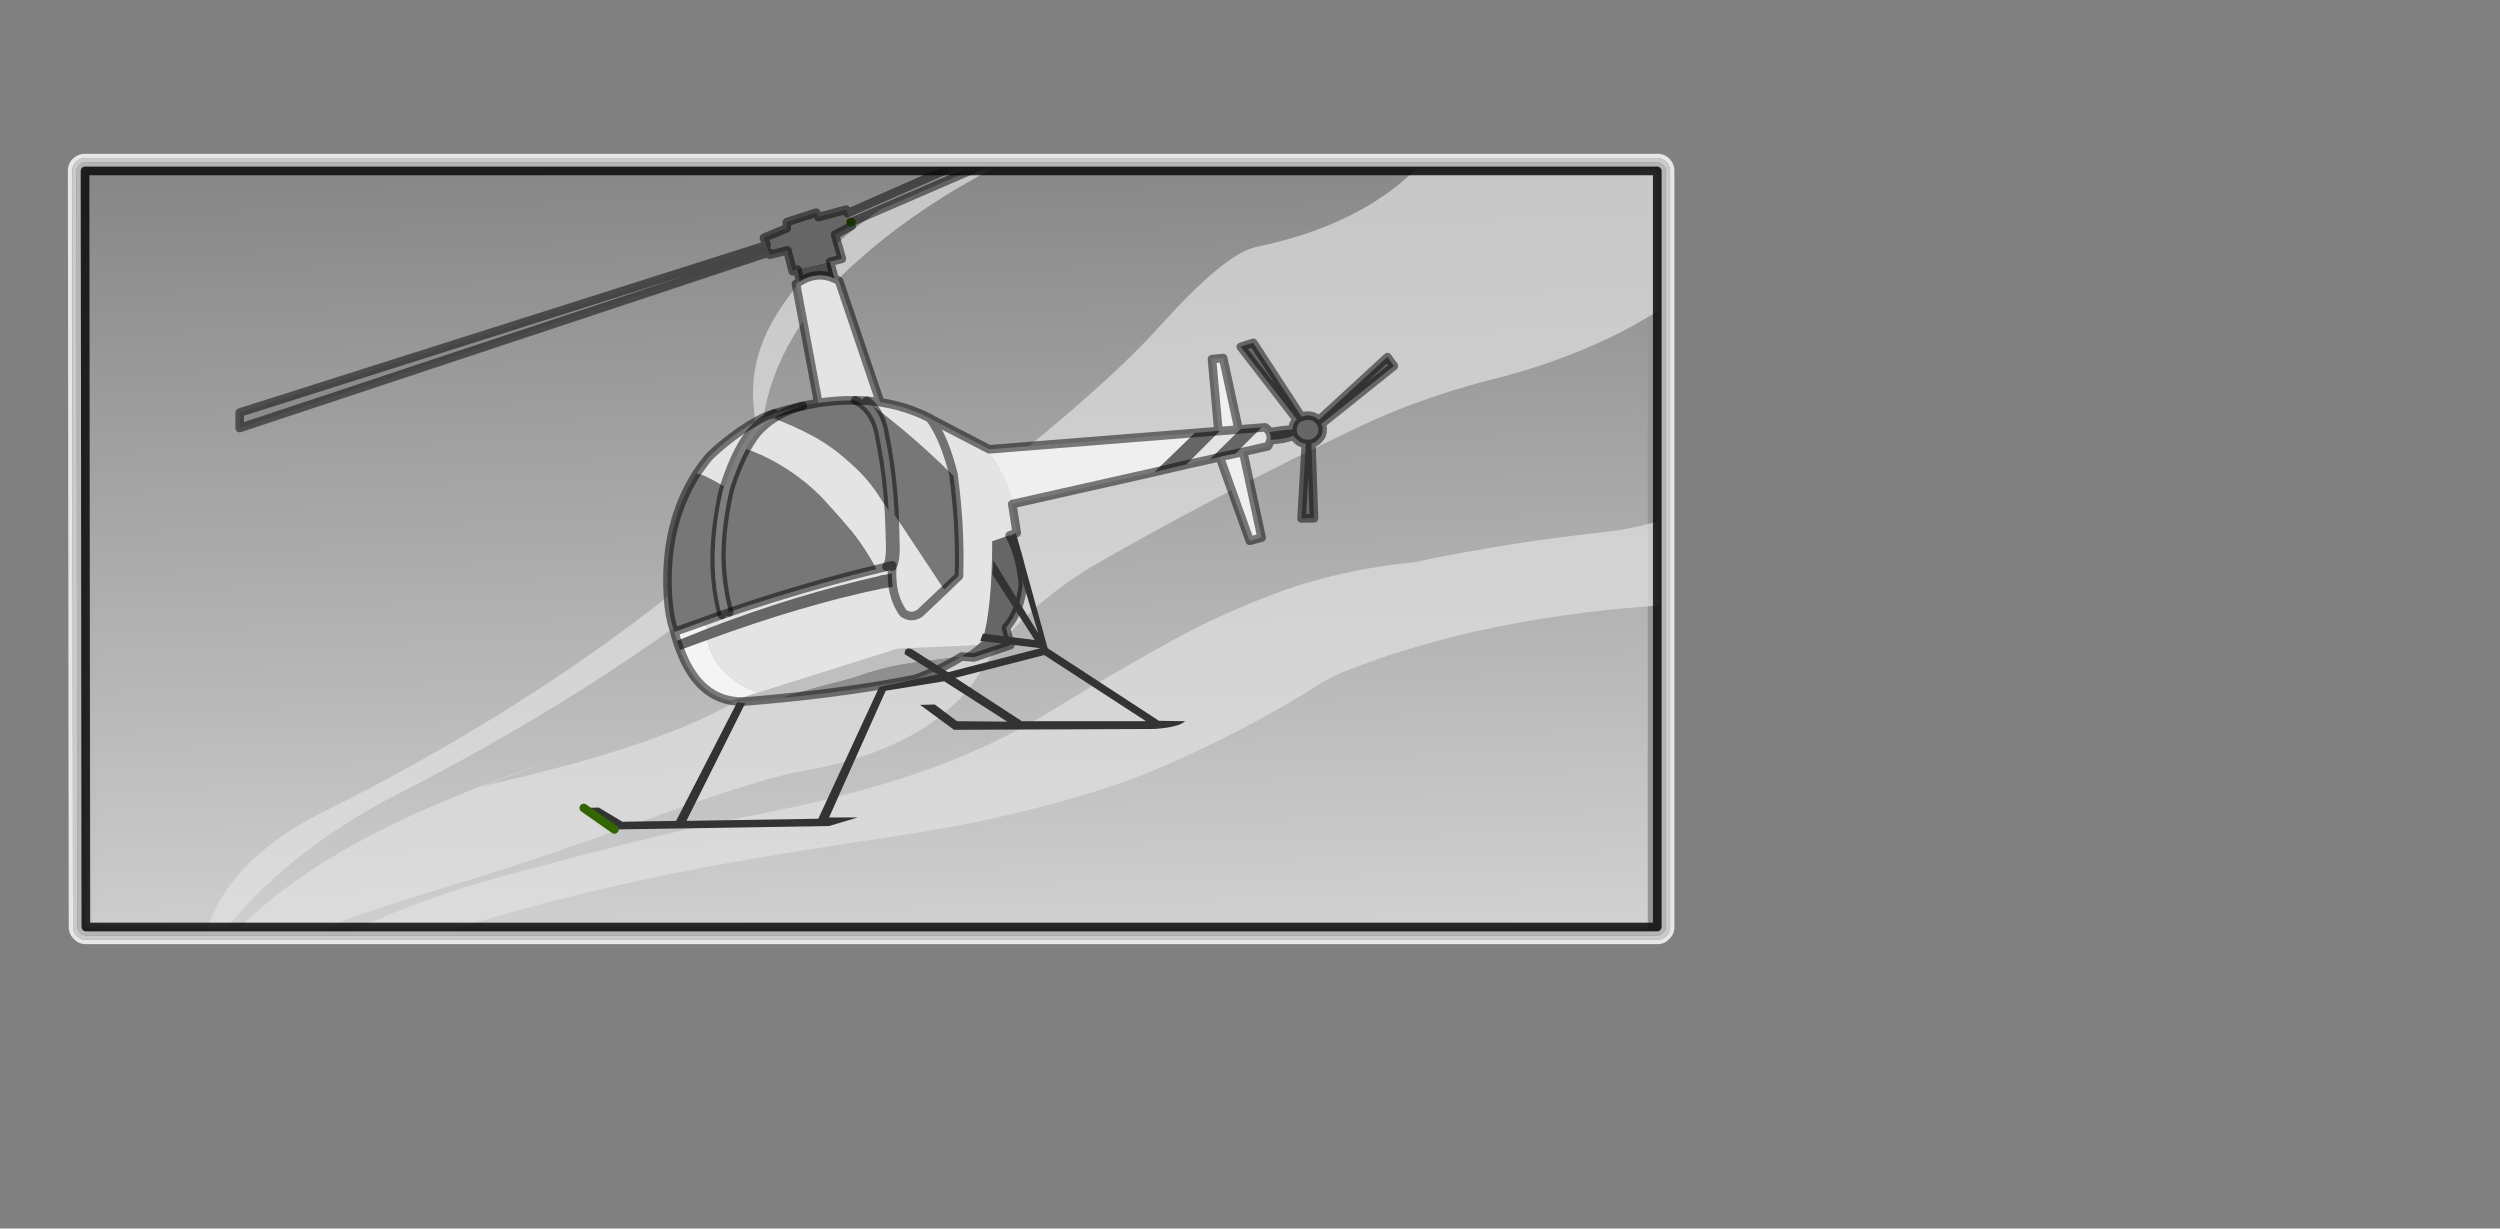
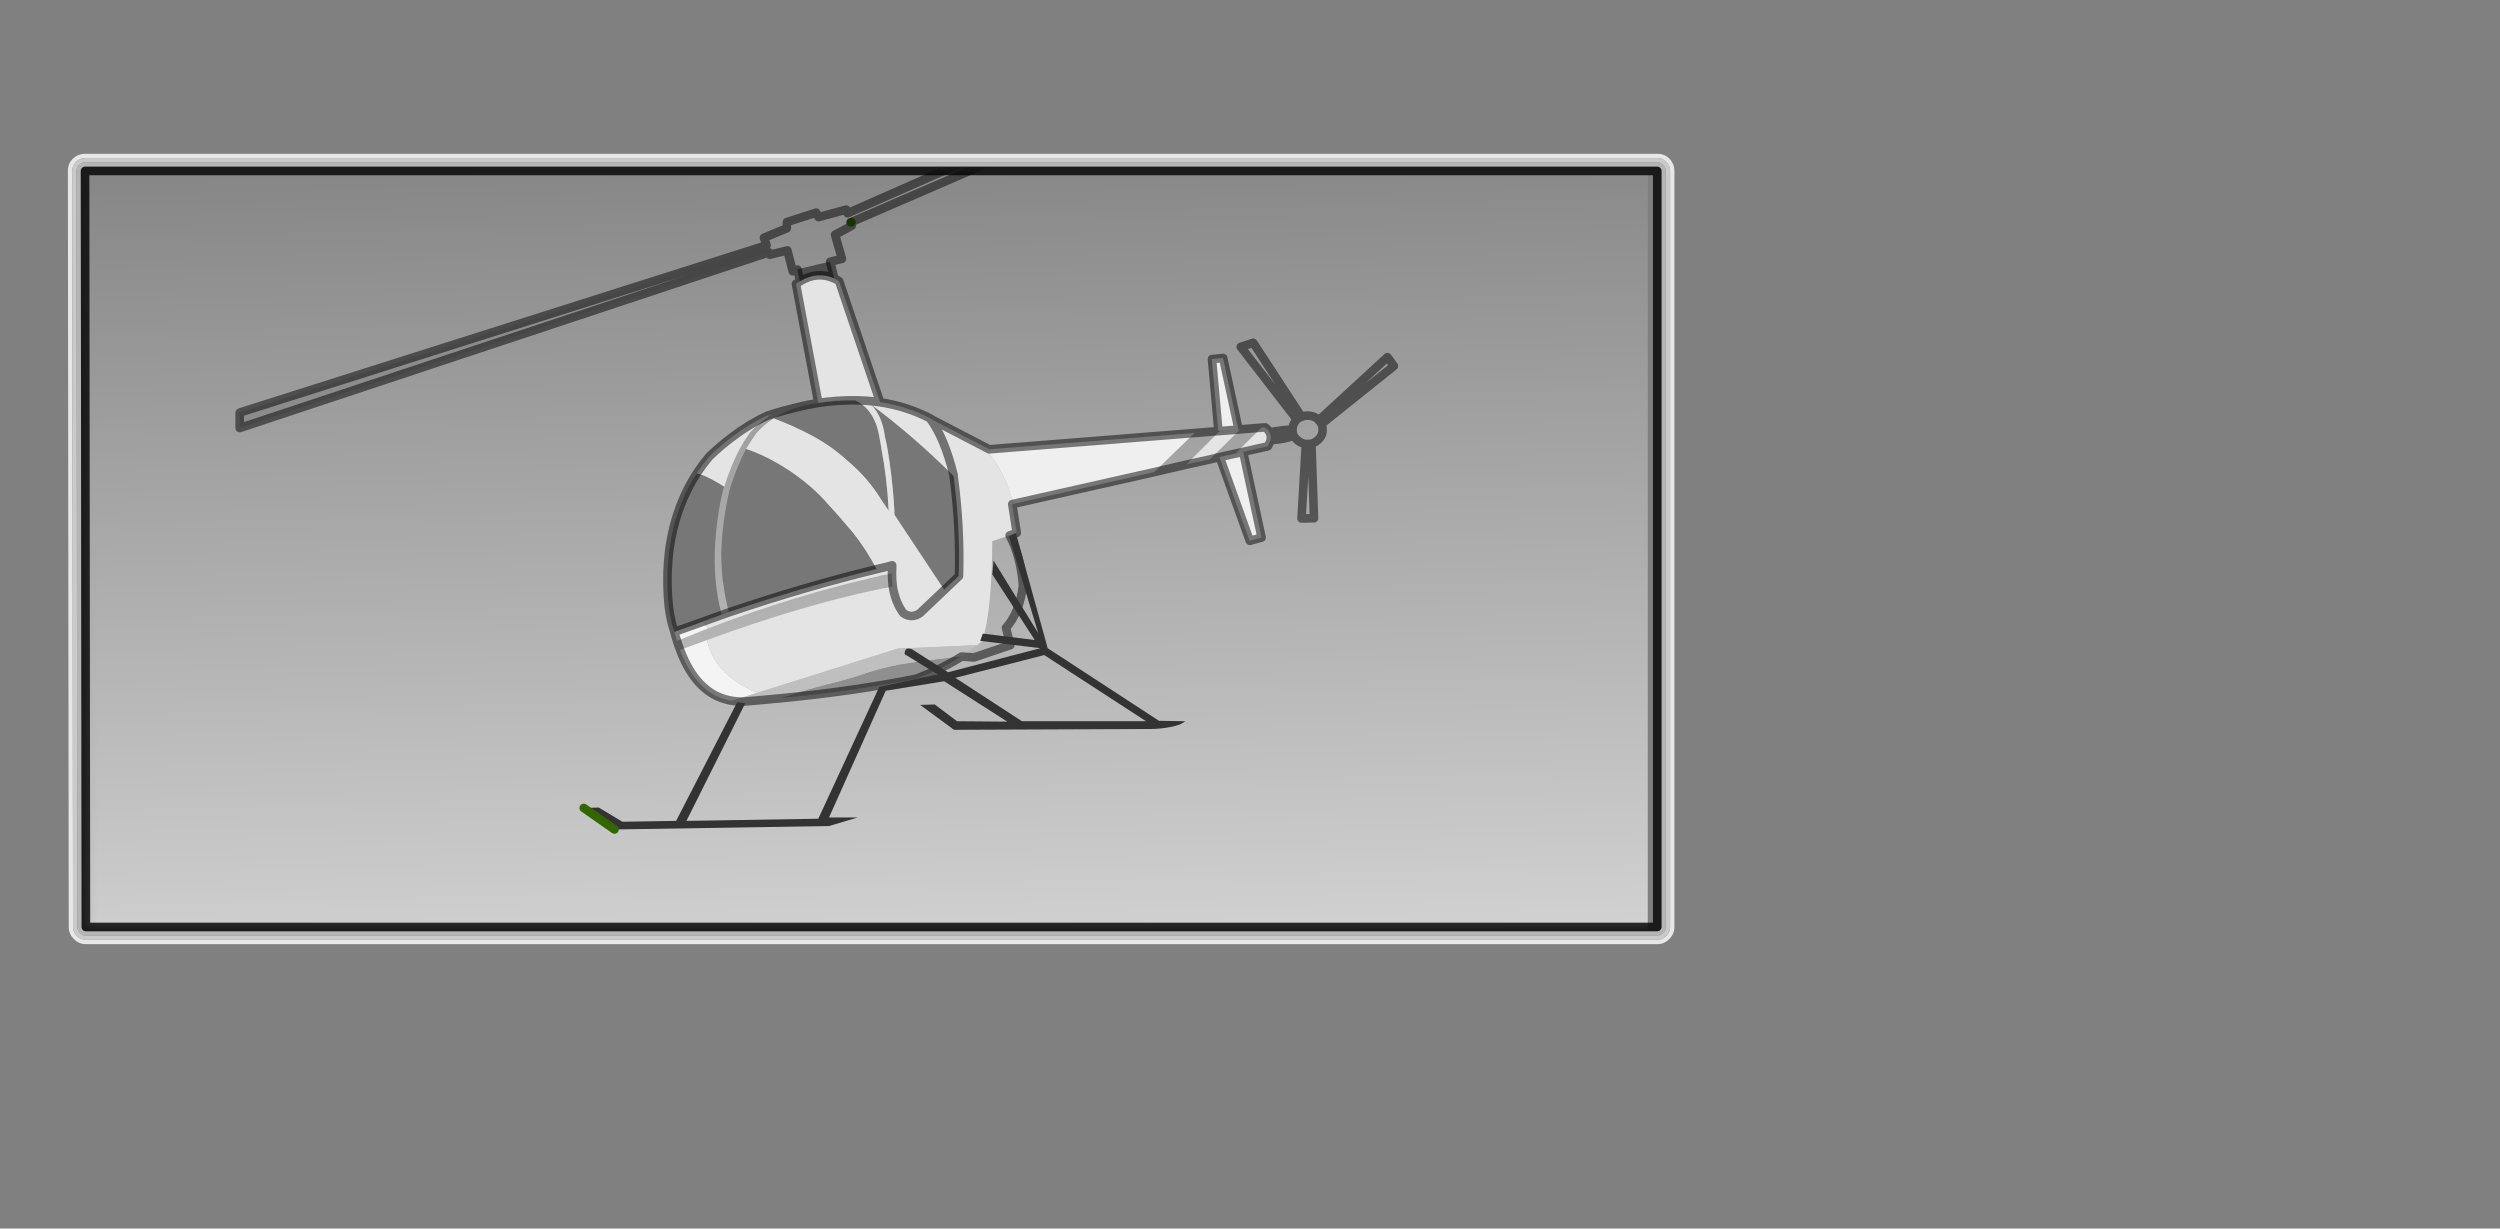
<svg xmlns="http://www.w3.org/2000/svg" xmlns:xlink="http://www.w3.org/1999/xlink" version="1.1" preserveAspectRatio="none" x="0px" y="0px" width="291px" height="143px" viewBox="0 0 291 143">
  <rect x="0" y="0" width="291" height="143" fill="#808080" stroke="none" />
  <defs>
    <linearGradient id="Gradient_1" gradientUnits="userSpaceOnUse" x1="91.513" y1="89.95" x2="89.087" y2="-1.25" spreadMethod="pad">
      <stop offset="0%" stop-color="#D1D1D1" />
      <stop offset="100%" stop-color="#878787" />
    </linearGradient>
    <linearGradient id="Gradient_2" gradientUnits="userSpaceOnUse" x1="0" y1="0" x2="0" y2="0" spreadMethod="pad">
      <stop offset="0%" stop-color="#656565" />
      <stop offset="41.961%" stop-color="#CACACA" />
      <stop offset="66.275%" stop-color="#BABABA" />
      <stop offset="100%" stop-color="#8A8A8A" />
    </linearGradient>
    <linearGradient id="Gradient_3" gradientUnits="userSpaceOnUse" x1="82.225" y1="53.438" x2="67.175" y2="29.263" spreadMethod="pad">
      <stop offset="0%" stop-color="#5B93C8" />
      <stop offset="41.961%" stop-color="#D2E3F0" />
      <stop offset="66.275%" stop-color="#CFDCE4" />
      <stop offset="100%" stop-color="#A6B1BD" />
    </linearGradient>
    <linearGradient id="Gradient_4" gradientUnits="userSpaceOnUse" x1="112.575" y1="41.688" x2="77.725" y2="34.112" spreadMethod="pad">
      <stop offset="0%" stop-color="#326198" />
      <stop offset="41.961%" stop-color="#B3CDE6" />
      <stop offset="66.275%" stop-color="#A9BDCF" />
      <stop offset="100%" stop-color="#7A8C9E" />
    </linearGradient>
    <linearGradient id="Gradient_5" gradientUnits="userSpaceOnUse" x1="-977.7" y1="-17.8" x2="882.2" y2="-17.8" spreadMethod="pad">
      <stop offset="0%" stop-color="#5B93C8" />
      <stop offset="41.961%" stop-color="#D2E3F0" />
      <stop offset="66.275%" stop-color="#CFDCE4" />
      <stop offset="100%" stop-color="#A6B1BD" />
    </linearGradient>
    <g id="Layer7_0_FILL">
      <path fill="#E7E7E7" stroke="none" d=" M 184.4 -1.45 Q 183.834 -2.006 183 -2 L 0 -2 Q -0.834 -1.995 -1.45 -1.4 -2.007 -0.818 -2 0 L -1.9 88 Q -1.892 88.833 -1.3 89.4 -0.717 90.005 0.1 90 L 183 90 Q 183.834 90.005 184.4 89.4 185.005 88.834 185 88 L 185 0 Q 185.005 -0.834 184.4 -1.45 M 183 -1.5 Q 183.616 -1.495 184.05 -1.05 184.495 -0.616 184.5 0 L 184.5 88 Q 184.495 88.616 184.05 89.05 183.616 89.495 183 89.5 L 0.1 89.5 Q -0.513 89.495 -0.95 89.05 -1.394 88.615 -1.4 88 L -1.5 0 Q -1.496 -0.614 -1.05 -1.05 -0.616 -1.496 0 -1.5 L 183 -1.5 Z" />
      <path fill="#CACACA" stroke="none" d=" M 184.05 -1.05 Q 183.616 -1.495 183 -1.5 L 0 -1.5 Q -0.616 -1.496 -1.05 -1.05 -1.496 -0.614 -1.5 0 L -1.4 88 Q -1.394 88.615 -0.95 89.05 -0.513 89.495 0.1 89.5 L 183 89.5 Q 183.616 89.495 184.05 89.05 184.495 88.616 184.5 88 L 184.5 0 Q 184.495 -0.616 184.05 -1.05 M 183 -1 Q 183.411 -0.997 183.7 -0.7 183.997 -0.411 184 0 L 184 88 Q 183.997 88.411 183.7 88.7 183.411 88.996 183 89 L 0.1 89 Q -0.309 88.996 -0.6 88.7 -0.896 88.41 -0.9 88 L -1 0 Q -0.998 -0.409 -0.7 -0.7 -0.411 -0.997 0 -1 L 183 -1 Z" />
      <path fill="#B5B5B5" stroke="none" d=" M 183.7 -0.7 Q 183.411 -0.997 183 -1 L 0 -1 Q -0.411 -0.997 -0.7 -0.7 -0.998 -0.409 -1 0 L -0.9 88 Q -0.896 88.41 -0.6 88.7 -0.309 88.996 0.1 89 L 183 89 Q 183.411 88.996 183.7 88.7 183.997 88.411 184 88 L 184 0 Q 183.997 -0.411 183.7 -0.7 M 183 -0.5 Q 183.205 -0.498 183.35 -0.35 183.498 -0.205 183.5 0 L 183.5 88 Q 183.498 88.205 183.35 88.35 183.205 88.498 183 88.5 L 0.1 88.5 Q -0.104 88.498 -0.25 88.35 -0.398 88.205 -0.4 88 L -0.5 0 Q -0.499 -0.204 -0.35 -0.35 -0.205 -0.499 0 -0.5 L 183 -0.5 Z" />
-       <path fill="#959595" stroke="none" d=" M 183.35 -0.35 Q 183.205 -0.498 183 -0.5 L 0 -0.5 Q -0.205 -0.499 -0.35 -0.35 -0.499 -0.204 -0.5 0 L -0.4 88 Q -0.398 88.205 -0.25 88.35 -0.104 88.498 0.1 88.5 L 183 88.5 Q 183.205 88.498 183.35 88.35 183.498 88.205 183.5 88 L 183.5 0 Q 183.498 -0.205 183.35 -0.35 Z" />
    </g>
    <g id="Mask_6_MASK_0_FILL">
      <path fill="#FFFFFF" stroke="none" d=" M 183 88 L 183 0 0 0 0.1 88 183 88 Z" />
    </g>
    <g id="Layer6_0_FILL">
      <path fill="url(#Gradient_1)" stroke="none" d=" M 181.9 -1.6 L -1.35 -1.6 -1.35 90.25 181.9 90.25 181.9 -1.6 Z" />
    </g>
    <g id="Layer5_0_FILL">
      <path fill="#E1E1E1" fill-opacity="0.502" stroke="none" d=" M 81.25 91.6 L 82.55 91.5 81.5 90.95 Q 81.386 91.273 81.25 91.6 Z" />
-       <path fill="#E1E1E1" fill-opacity="0.702" stroke="none" d=" M 190.6 38.9 Q 190.213 38.849 189.8 38.85 189.463 38.799 189.1 38.8 188.887 38.851 188.65 38.85 186.512 39.574 184.35 40.35 180.837 41.603 176.7 42.05 165.396 43.278 154.7 45.55 148.982 46.094 143.65 47.55 141.671 48.072 139.75 48.75 132.548 51.305 126.2 54.85 119.173 58.746 112.45 62.85 103.251 68.483 91.4 71.8 85.514 73.483 79.25 74.7 70.898 76.342 62.85 78.35 55.462 80.247 48.05 82.25 37.888 85.045 29.4 89.3 29.429 89.425 29.35 89.5 29.35 89.625 29.35 89.7 29.35 89.787 29.35 89.9 29.531 90.101 29.75 90.2 29.501 90.304 29.25 90.4 29.25 90.461 29.25 90.55 29.25 90.675 29.25 90.75 29.259 90.824 29.35 90.9 29.679 91.396 30.5 91.45 32.307 90.977 33.95 90.4 35.754 90.724 36.9 89.85 37.72 89.791 38.35 89.55 39.279 89.364 40.1 89.05 46.505 87.122 53.05 85.35 63.179 82.698 73.75 80.75 84.284 78.906 94.85 77.35 100.536 76.507 105.95 75.3 110.882 74.206 115.65 72.8 121.886 71.027 127.3 68.5 136.175 64.518 143.9 59.6 144.964 58.947 146.25 58.4 153.582 55.465 161.85 53.6 172.134 51.305 183.05 50.6 183.461 50.628 183.6 50.45 184.526 49.69 184.95 48.75 185.665 47.85 185.25 46.55 185.029 45.725 185.25 44.9 185.404 44.378 185.35 43.9 185.413 43.5 185.3 43.1 189.09 41.723 190.6 38.9 M 82.5 76.65 Q 83.672 76.42 84.85 76.2 85.267 76.107 85.65 76 L 85.75 76.15 Q 84.111 76.387 82.5 76.65 M 158.35 -3.65 L 157.25 -2.85 Q 150.454 5.929 136.3 8.85 132.714 9.623 125.25 17.9 117.789 26.247 99.8 39.95 85.267 42.756 86.5 52.75 79.681 56.866 75.3 62 66.154 67.158 46.1 71.65 L 53.3 69 Q 23.564 79.075 14.45 92.4 L 16.1 92.95 Q 20.98 91.037 26.2 88.8 31.448 86.572 41.55 83.5 51.711 80.496 65.4 75.5 79.101 70.532 83.6 69.85 98.729 67.133 104.2 58.35 108.987 50.668 118.65 45.2 132.961 37.082 148.15 29.85 155.138 26.512 163.25 24.4 178.869 20.563 188.55 12.25 195.787 6.131 190.05 0.9 188.318 -0.58 186.15 -1.85 171.645 -10.366 156.95 -3.75 L 158.35 -3.65 M 120.15 -6.4 L 118.1 -6.75 Q 104.138 -3.181 93.6 3.8 85.179 9.318 80.65 16.45 77.222 21.817 77.85 27.6 79.349 40.773 66.1 50.9 49.044 63.999 27.75 74.6 14.639 81.185 13.55 91.6 L 14.4 91.35 Q 15.386 89.522 16.7 87.85 24.174 78.796 36.55 72.45 53.974 63.541 68.5 53.2 79.673 45.311 78.75 34.95 77.626 21.347 90 10.4 101.926 -0.214 120.15 -6.4 Z" />
    </g>
    <g id="Layer3_0_FILL">
      <path fill="#F4F4F4" stroke="none" d=" M 74.9 61.6 Q 75.134 61.646 75.35 61.65 L 78.25 60.75 Q 73.262 58.678 72.4 54.6 71.297 54.992 69.25 55.75 71.153 60.772 74.9 61.6 M 72 53.45 Q 72.263 53.374 72.5 53.25 L 71.9 52.45 Q 70.259 53.045 68.6 53.65 68.737 54.2 68.9 54.7 70.455 54.062 72 53.45 Z" />
      <path fill="url(#Gradient_2)" stroke="none" d=" M 72.15 35.5 Q 71.688 35.316 71.2 35.2 68.543 39.342 67.95 44.6 67.839 45.691 67.8 46.8 67.767 48.303 67.85 49.55 67.998 51.887 68.5 53.35 68.553 53.504 68.6 53.6 L 68.6 53.65 Q 70.259 53.045 71.9 52.45 73.017 52.065 74.1 51.65 73.063 47.739 73.35 43.25 73.5 40.865 74 38.3 74.067 38.085 74.1 37.85 74.2 37.436 74.3 37 74.351 36.889 74.4 36.75 74.126 36.576 73.85 36.4 73.057 35.918 72.15 35.5 M 89.35 42.05 Q 87.797 40.185 86.05 38.3 84.31 36.412 81.8 34.75 79.297 33.139 76.95 32.35 75.951 34.224 75.1 36.85 75.067 37.035 75 37.2 74.426 39.732 74.2 42.1 74.085 43.357 74.05 44.55 74.069 46.239 74.25 47.85 74.287 47.963 74.3 48.05 74.512 49.768 74.95 51.35 83.791 48.383 92.15 46.35 90.883 43.967 89.35 42.05 M 92.7 32.35 Q 92.618 31.766 92.5 31.2 92.346 30.197 92.05 29.4 91.288 27.445 89.65 26.7 87.584 26.666 85.35 27 84.898 27.087 84.4 27.15 84.271 27.201 84.1 27.2 L 83.55 27.35 Q 81.639 27.829 80.15 28.8 82.478 29.676 84.5 30.75 86.855 32.001 88.65 33.65 90.775 35.41 92.25 37.6 92.87 38.587 93.55 39.55 93.338 35.641 92.7 32.35 M 92.65 29.05 Q 92.97 29.896 93.1 30.9 93.243 31.491 93.35 32.05 93.963 35.448 94.2 39.45 94.204 39.518 94.2 39.6 94.217 39.805 94.2 40 L 100 48.75 101.7 47.15 Q 101.896 41.422 101.1 35.5 101.075 35.5 101.05 35.45 96.369 30.795 91.45 27.15 92.226 27.909 92.65 29.05 Z" />
      <path fill="url(#Gradient_3)" stroke="none" d=" M 79.45 28.45 L 79.55 28.6 Q 79.639 28.553 79.7 28.5 79.97 28.358 80.2 28.2 79.96 28.308 79.7 28.4 79.574 28.434 79.45 28.45 Z" />
      <path fill="#E4E4E4" stroke="none" d=" M 79.55 28.6 L 79.45 28.45 Q 77.351 29.427 75.3 30.95 73.968 31.981 72.65 33.25 71.864 34.195 71.2 35.2 71.688 35.316 72.15 35.5 73.057 35.918 73.85 36.4 74.126 36.576 74.4 36.75 75.439 33.528 76.7 31.5 77.06 30.945 77.4 30.45 78.347 29.386 79.55 28.6 M 93.95 46.05 Q 93.946 45.976 93.95 45.9 93.619 45.981 93.3 46.05 92.725 46.205 92.15 46.35 83.791 48.383 74.95 51.35 74.552 51.527 74.1 51.65 73.017 52.065 71.9 52.45 L 72.5 53.25 Q 82.784 49.318 92.45 47.15 92.488 47.142 92.5 47.1 93.23 46.991 93.9 46.85 93.924 46.462 93.95 46.05 M 94.2 40 Q 94.281 41.365 94.3 42.75 94.424 45.219 94 45.95 93.975 46.015 93.95 46.05 93.924 46.462 93.9 46.85 93.928 47.672 94 48.4 94.321 50.222 95.25 51.45 96.213 52.136 97.15 51.45 L 100 48.75 94.2 40 M 88.65 33.65 Q 86.855 32.001 84.5 30.75 82.478 29.676 80.15 28.8 79.074 29.499 78.2 30.45 77.776 31.033 77.35 31.7 77.163 32.034 76.95 32.35 79.297 33.139 81.8 34.75 84.31 36.412 86.05 38.3 87.797 40.185 89.35 42.05 90.883 43.967 92.15 46.35 92.725 46.205 93.3 46.05 93.826 45.436 93.7 42.85 93.665 41.148 93.55 39.55 92.87 38.587 92.25 37.6 90.775 35.41 88.65 33.65 M 101.05 35.45 L 101.1 35.4 Q 100.03 31.029 98.3 28.75 95.641 27.394 92.55 26.9 91.777 26.807 90.95 26.75 91.238 26.94 91.45 27.15 96.369 30.795 101.05 35.45 M 93.1 30.9 Q 92.97 29.896 92.65 29.05 92.226 27.909 91.45 27.15 91.238 26.94 90.95 26.75 90.323 26.705 89.65 26.7 91.288 27.445 92.05 29.4 92.346 30.197 92.5 31.2 92.618 31.766 92.7 32.35 93.338 35.641 93.55 39.55 93.665 41.148 93.7 42.85 93.826 45.436 93.3 46.05 93.619 45.981 93.95 45.9 L 94 45.95 Q 94.424 45.219 94.3 42.75 94.281 41.365 94.2 40 94.217 39.805 94.2 39.6 94.204 39.518 94.2 39.45 93.963 35.448 93.35 32.05 93.243 31.491 93.1 30.9 M 98.7 29 Q 98.51 28.89 98.3 28.75 100.03 31.029 101.1 35.4 101.107 35.457 101.1 35.5 101.896 41.422 101.7 47.15 L 100 48.75 97.15 51.45 Q 96.213 52.136 95.25 51.45 94.321 50.222 94 48.4 93.423 48.51 92.8 48.6 83.704 50.462 72.4 54.6 73.262 58.678 78.25 60.75 L 94.6 55.6 103.85 55.2 Q 104.048 55.061 104.2 54.9 104.344 54.798 104.45 54.7 105.579 50.992 105.6 43.1 L 107.6 42.4 108.45 42.1 107.9 38.75 108.05 38.75 Q 107.17 35.199 104.95 32.5 L 105.25 32.4 98.7 29 M 83.2 12.85 Q 82.986 12.99 82.75 13.15 L 85.35 27 Q 87.584 26.666 89.65 26.7 90.323 26.705 90.95 26.75 91.777 26.807 92.55 26.9 L 87.75 12.8 87.2 12.5 Q 85.227 11.618 83.2 12.85 M 132.05 30.25 L 132 30.35 128.2 34.15 130.95 33.55 134.5 30.05 134.25 30.1 132.05 30.25 M 137.85 30.4 Q 137.731 30.103 137.35 29.85 L 136.95 29.85 133.9 32.9 134.8 32.7 137.65 32.05 Q 137.904 31.666 138 31.3 138.096 30.823 137.85 30.4 Z" />
      <path fill="#8C8C8C" stroke="none" d=" M 79.6 9.45 L 79.3 8.65 18.15 28.05 18 28.15 18 29.9 79.6 9.45 M 145 -18.25 L 144.85 -19.85 88.75 4.9 89.1 5.95 89.2 5.95 145 -18.25 Z" />
      <path fill="#8F8F8F" stroke="none" d=" M 102 56.5 Q 101.661 56.521 101.3 56.55 98.878 56.859 96.35 57.2 93.715 57.548 91.2 58.35 88.729 59.201 86.15 59.8 83.557 60.501 81 61.35 89.778 60.517 96.75 59.1 99.811 57.931 102 56.5 Z" />
      <path fill="#BFBFBF" stroke="none" d=" M 102.05 56.5 Q 103.037 55.895 103.85 55.2 L 94.6 55.6 78.25 60.75 75.35 61.65 Q 75.928 61.771 76.55 61.75 77.72 61.682 78.85 61.55 79.678 61.501 80.45 61.4 L 81 61.35 Q 83.557 60.501 86.15 59.8 88.729 59.201 91.2 58.35 93.715 57.548 96.35 57.2 98.878 56.859 101.3 56.55 101.661 56.521 102 56.5 L 102.05 56.5 Z" />
-       <path fill="#666666" stroke="none" d=" M 107.6 42.4 L 105.6 43.1 Q 105.579 50.992 104.45 54.7 104.344 54.798 104.2 54.9 104.048 55.061 103.85 55.2 103.037 55.895 102.05 56.5 L 103.45 56.6 107.7 55.2 107.2 53.15 Q 108.789 51.402 109.15 48.2 108.904 44.825 107.6 42.4 M 92.5 47.1 Q 92.488 47.142 92.45 47.15 82.784 49.318 72.5 53.25 72.263 53.374 72 53.45 70.455 54.062 68.9 54.7 69.073 55.266 69.25 55.75 71.297 54.992 72.4 54.6 83.704 50.462 92.8 48.6 93.423 48.51 94 48.4 93.928 47.672 93.9 46.85 93.23 46.991 92.5 47.1 M 89.1 5.95 L 88.75 4.9 88.6 4.5 85.35 5.35 85.1 4.85 81.7 5.95 81.65 6.65 79 7.75 79.3 8.65 79.6 9.45 79.7 9.75 81.75 9.25 82.35 11.65 82.9 11.45 86.7 10.55 88.1 10.2 87.3 7.4 89.25 6.35 89.1 5.95 M 142.2 31.75 Q 142.154 31.773 142.1 31.75 L 141.6 40.45 143.05 40.4 142.75 31.75 Q 142.475 31.777 142.3 31.75 142.249 31.775 142.2 31.75 M 132.05 33.3 L 133.9 32.9 136.95 29.85 134.5 30.05 130.95 33.55 132.05 33.3 M 132 30.35 L 131.9 30.25 129.15 30.5 124.45 35.05 128.2 34.15 132 30.35 M 141.05 28.9 Q 140.551 29.435 140.55 30.1 L 140.55 30.1 Q 140.541 30.498 140.65 30.8 140.818 31.061 141.05 31.25 141.494 31.713 142.1 31.75 142.154 31.773 142.2 31.75 142.249 31.775 142.3 31.75 142.475 31.777 142.75 31.75 143.194 31.625 143.55 31.25 143.582 31.233 143.6 31.2 143.644 31.17 143.65 31.15 144.061 30.725 144.05 30.1 144.058 29.762 143.9 29.45 143.806 29.217 143.6 29 143.582 28.968 143.55 28.9 143.038 28.473 142.3 28.45 141.911 28.479 141.6 28.6 141.294 28.719 141.05 28.9 M 140.55 30.1 Q 139.552 30.117 137.85 30.4 138.096 30.823 138 31.3 139.7 31.245 140.65 30.8 140.541 30.498 140.55 30.1 L 140.55 30.1 M 135.95 20 L 134.5 20.45 141.05 28.9 Q 141.294 28.719 141.6 28.6 L 135.95 20 M 152.35 22.7 L 151.6 21.65 143.6 29 Q 143.806 29.217 143.9 29.45 L 152.35 22.7 Z" />
      <path fill="url(#Gradient_4)" stroke="none" d=" M 93.95 46.05 Q 93.975 46.015 94 45.95 L 93.95 45.9 Q 93.946 45.976 93.95 46.05 Z" />
-       <path fill="#FFFFFF" stroke="none" d=" M 83.55 27.35 Q 83.191 27.431 82.8 27.5 81.545 27.821 80.2 28.2 79.97 28.358 79.7 28.5 79.639 28.553 79.55 28.6 78.347 29.386 77.4 30.45 77.06 30.945 76.7 31.5 75.439 33.528 74.4 36.75 74.351 36.889 74.3 37 74.2 37.436 74.1 37.85 74.067 38.085 74 38.3 73.5 40.865 73.35 43.25 73.063 47.739 74.1 51.65 74.552 51.527 74.95 51.35 74.512 49.768 74.3 48.05 74.287 47.963 74.25 47.85 74.069 46.239 74.05 44.55 74.085 43.357 74.2 42.1 74.426 39.732 75 37.2 75.067 37.035 75.1 36.85 75.951 34.224 76.95 32.35 77.163 32.034 77.35 31.7 77.776 31.033 78.2 30.45 79.074 29.499 80.15 28.8 81.639 27.829 83.55 27.35 M 87.75 12.8 Q 87.656 12.749 87.55 12.65 87.382 12.596 87.2 12.5 L 87.75 12.8 Z" />
      <path fill="url(#Gradient_5)" stroke="none" d=" M 101.05 35.45 Q 101.075 35.5 101.1 35.5 101.107 35.457 101.1 35.4 L 101.05 35.45 Z" />
      <path fill="#4D4D4D" stroke="none" d=" M 86.7 10.55 L 82.9 11.45 83.2 12.85 Q 85.227 11.618 87.2 12.5 L 86.7 10.55 Z" />
      <path fill="#EFEFEF" stroke="none" d=" M 124.45 35.05 L 129.15 30.5 105.25 32.4 104.95 32.5 Q 107.17 35.199 108.05 38.75 L 124.45 35.05 M 134.8 32.7 L 133.9 32.9 132.05 33.3 135.55 43.05 136.95 42.65 134.8 32.7 M 132.45 21.75 L 131.15 21.9 131.9 30.25 132.05 30.25 134.25 30.1 132.45 21.75 Z" />
      <path fill="#A30101" stroke="none" d=" M 132 30.35 L 132.05 30.25 131.9 30.25 132 30.35 Z" />
    </g>
    <g id="Layer2_0_FILL">
      <path fill="#333333" stroke="none" d=" M 108.35 42.15 L 107.55 42.55 110.95 53.8 105.75 45.35 105.6 46.95 110.55 54.6 104.5 53.85 104.2 54.7 111.2 55.55 100.45 58.35 96.3 55.7 96.2 55.65 Q 95.372 55.384 95.4 56.25 L 99.25 58.6 92.45 60.05 85.35 75.4 70 75.65 76.85 61.95 75.9 61.85 68.8 75.65 62.55 75.75 59.8 74.1 58.05 74.15 61.6 76.65 86.6 76.25 89.95 75.25 86.6 75.25 93.2 60.5 100 59.4 107.35 64.1 101.5 64.05 98.9 62.1 97.2 62.15 101.15 65.05 124.5 64.95 Q 127.302 64.751 128.05 64.05 L 125 64 112.05 55.55 108.35 42.15 M 109.05 64.05 L 101.3 59 111.65 56.35 123.5 64.05 109.05 64.05 Z" />
    </g>
    <path id="Layer3_0_1_STROKES" stroke="#336600" stroke-width="1" stroke-linejoin="round" stroke-linecap="round" fill="none" d=" M 89.2 5.95 L 89.125 5.975" />
-     <path id="Layer3_0_2_STROKES" stroke="#000000" stroke-opacity="0.502" stroke-width="1" stroke-linejoin="round" stroke-linecap="round" fill="none" d=" M 91.475 27.175 Q 92.226 27.909 92.675 29.075 92.97 29.896 93.125 30.925 93.243 31.491 93.35 32.075 93.963 35.448 94.2 39.45 94.204 39.518 94.2 39.6 94.217 39.805 94.225 40.025 M 90.975 26.75 Q 91.238 26.94 91.475 27.175 M 89.65 26.7 Q 91.288 27.445 92.05 29.4 92.346 30.197 92.5 31.2 92.618 31.766 92.725 32.35 93.338 35.641 93.575 39.55 93.665 41.148 93.7 42.85 93.826 45.436 93.3 46.075 M 94 45.975 Q 94.424 45.219 94.3 42.775 94.281 41.365 94.225 40.025 M 80.175 28.8 Q 79.074 29.499 78.225 30.475 77.776 31.033 77.35 31.725 77.163 32.034 76.975 32.375 M 94 45.975 Q 93.975 46.015 93.95 46.05 M 79.55 28.6 Q 79.639 28.553 79.725 28.5 79.97 28.358 80.225 28.225 M 74.4 36.75 Q 75.439 33.528 76.7 31.5 77.06 30.945 77.425 30.475 78.347 29.386 79.55 28.6 M 74.125 51.675 Q 73.063 47.739 73.35 43.25 73.5 40.865 74.025 38.325 74.067 38.085 74.1 37.85 74.2 37.436 74.3 37.025 74.351 36.889 74.4 36.75 M 76.975 32.375 Q 75.951 34.224 75.1 36.875 75.067 37.035 75.025 37.2 74.426 39.732 74.2 42.125 74.085 43.357 74.075 44.55 74.069 46.239 74.275 47.85 74.287 47.963 74.3 48.075 74.512 49.768 74.975 51.375 M 83.55 27.35 Q 81.639 27.829 80.175 28.8" />
    <path id="Layer3_0_3_STROKES" stroke="#000000" stroke-opacity="0.502" stroke-width="1" stroke-linejoin="round" stroke-linecap="round" fill="none" d=" M 88.75 4.925 L 144.875 -19.825 145.025 -18.25 89.2 5.95 M 89.125 5.975 L 89.25 6.375 87.3 7.425 88.1 10.225 86.725 10.575 87.225 12.525 Q 87.382 12.596 87.55 12.675 87.656 12.749 87.775 12.825 L 92.55 26.925 Q 95.641 27.394 98.325 28.775 98.51 28.89 98.7 29 L 105.25 32.4 129.175 30.5 131.925 30.275 131.175 21.9 132.475 21.775 134.275 30.1 134.5 30.075 136.975 29.875 137.375 29.85 Q 137.731 30.103 137.875 30.425 139.552 30.117 140.55 30.1 140.551 29.435 141.05 28.925 L 134.525 20.475 135.975 20 141.6 28.625 Q 141.911 28.479 142.3 28.475 143.038 28.473 143.55 28.925 143.582 28.968 143.6 29.025 L 151.6 21.675 152.35 22.7 143.925 29.45 Q 144.058 29.762 144.05 30.125 144.061 30.725 143.675 31.15 143.644 31.17 143.625 31.2 143.582 31.233 143.55 31.275 143.194 31.625 142.75 31.75 L 143.05 40.425 141.6 40.45 142.1 31.775 Q 141.494 31.713 141.05 31.275 140.818 31.061 140.675 30.8 139.7 31.245 138 31.325 137.904 31.666 137.675 32.05 L 134.8 32.7 136.95 42.675 135.575 43.05 132.075 33.3 130.95 33.575 128.225 34.175 124.475 35.05 108.05 38.75 107.925 38.775 108.45 42.125 107.625 42.425 Q 108.904 44.825 109.175 48.225 108.789 51.402 107.2 53.175 L 107.7 55.2 103.475 56.625 102.05 56.525 M 102.025 56.525 Q 99.811 57.931 96.75 59.1 89.778 60.517 81.025 61.375 L 80.475 61.425 Q 79.678 61.501 78.875 61.575 77.72 61.682 76.55 61.775 75.928 61.771 75.35 61.675 75.134 61.646 74.925 61.6 71.153 60.772 69.275 55.775 69.073 55.266 68.9 54.7 68.737 54.2 68.6 53.65 L 68.6 53.625 Q 68.553 53.504 68.525 53.375 67.998 51.887 67.85 49.55 67.767 48.303 67.8 46.8 67.839 45.691 67.95 44.625 68.543 39.342 71.2 35.2 71.864 34.195 72.65 33.25 73.968 31.981 75.325 30.975 77.351 29.427 79.45 28.475 79.574 28.434 79.7 28.4 79.96 28.308 80.225 28.225 81.545 27.821 82.825 27.525 83.191 27.431 83.55 27.35 L 84.125 27.225 Q 84.271 27.201 84.425 27.175 84.898 27.087 85.35 27 L 82.75 13.15 Q 82.986 12.99 83.225 12.85 L 82.925 11.475 82.375 11.675 81.75 9.25 79.7 9.75 79.6 9.475 18 29.925 18 28.15 18.15 28.075 79.325 8.65 79.025 7.775 81.675 6.675 81.7 5.95 85.1 4.85 85.375 5.375 88.6 4.5 88.75 4.925 M 140.675 30.8 Q 140.541 30.498 140.55 30.125 L 140.55 30.1 M 141.05 28.925 Q 141.294 28.719 141.6 28.625 M 131.925 30.275 L 132.075 30.275 134.275 30.1 M 134.8 32.7 L 133.9 32.9 132.075 33.3 M 138 31.325 Q 138.096 30.823 137.875 30.425 M 143.6 29.025 Q 143.806 29.217 143.925 29.45 M 142.75 31.75 Q 142.475 31.777 142.3 31.775 142.249 31.775 142.2 31.775 142.154 31.773 142.1 31.775 M 87.225 12.525 Q 85.227 11.618 83.225 12.85 M 100.025 48.775 L 101.725 47.15 Q 101.896 41.422 101.1 35.525 M 90.975 26.75 Q 90.323 26.705 89.65 26.7 M 93.3 46.075 Q 93.619 45.981 93.95 45.9 M 101.1 35.525 Q 101.107 35.457 101.1 35.4 100.03 31.029 98.325 28.775 M 92.15 46.35 Q 92.725 46.205 93.3 46.075 M 89.65 26.7 Q 87.584 26.666 85.35 27 M 93.95 46.05 Q 93.924 46.462 93.925 46.85 93.928 47.672 94.025 48.4 94.321 50.222 95.25 51.475 96.213 52.136 97.175 51.475 L 100.025 48.775 M 93.95 45.9 Q 93.946 45.976 93.95 46.05 M 92.55 26.925 Q 91.777 26.807 90.975 26.75 M 74.975 51.375 Q 83.791 48.383 92.15 46.35 M 71.9 52.475 Q 73.017 52.065 74.125 51.675 74.552 51.527 74.975 51.375 M 68.6 53.65 Q 70.259 53.045 71.9 52.475" />
    <path id="Layer2_0_1_STROKES" stroke="#336600" stroke-width="1" stroke-linejoin="round" stroke-linecap="round" fill="none" d=" M 61.625 76.65 L 58.05 74.15" />
    <path id="Layer0_0_1_STROKES" stroke="#000000" stroke-opacity="0.8" stroke-width="1" stroke-linejoin="round" stroke-linecap="round" fill="none" d=" M 183 88 L 0.1 88 0 0 183 0 183 88 Z" />
  </defs>
  <g transform="matrix( 1, 0, 0, 1, 9.9,19.9) ">
    <g transform="matrix( 1, 0, 0, 1, 0,0) ">
      <use xlink:href="#Layer7_0_FILL" />
    </g>
    <mask id="Mask_Mask_1">
      <g transform="matrix( 1, 0, 0, 1, 0,0) ">
        <use xlink:href="#Mask_6_MASK_0_FILL" />
      </g>
    </mask>
    <g mask="url(#Mask_Mask_1)">
      <g transform="matrix( 1, 0, 0, 1, 0,0) ">
        <use xlink:href="#Layer6_0_FILL" />
      </g>
    </g>
    <g mask="url(#Mask_Mask_1)">
      <g transform="matrix( 1, 0, 0, 1, 0,0) ">
        <use xlink:href="#Layer5_0_FILL" />
      </g>
    </g>
    <g mask="url(#Mask_Mask_1)" />
    <g mask="url(#Mask_Mask_1)">
      <g transform="matrix( 1, 0, 0, 1, 0,0) ">
        <use xlink:href="#Layer3_0_FILL" />
        <use xlink:href="#Layer3_0_1_STROKES" />
        <use xlink:href="#Layer3_0_2_STROKES" />
        <use xlink:href="#Layer3_0_3_STROKES" />
      </g>
    </g>
    <g mask="url(#Mask_Mask_1)">
      <g transform="matrix( 1, 0, 0, 1, 0,0) ">
        <use xlink:href="#Layer2_0_FILL" />
        <use xlink:href="#Layer2_0_1_STROKES" />
      </g>
    </g>
    <g transform="matrix( 1, 0, 0, 1, 0,0) ">
      <use xlink:href="#Layer0_0_1_STROKES" />
    </g>
  </g>
</svg>